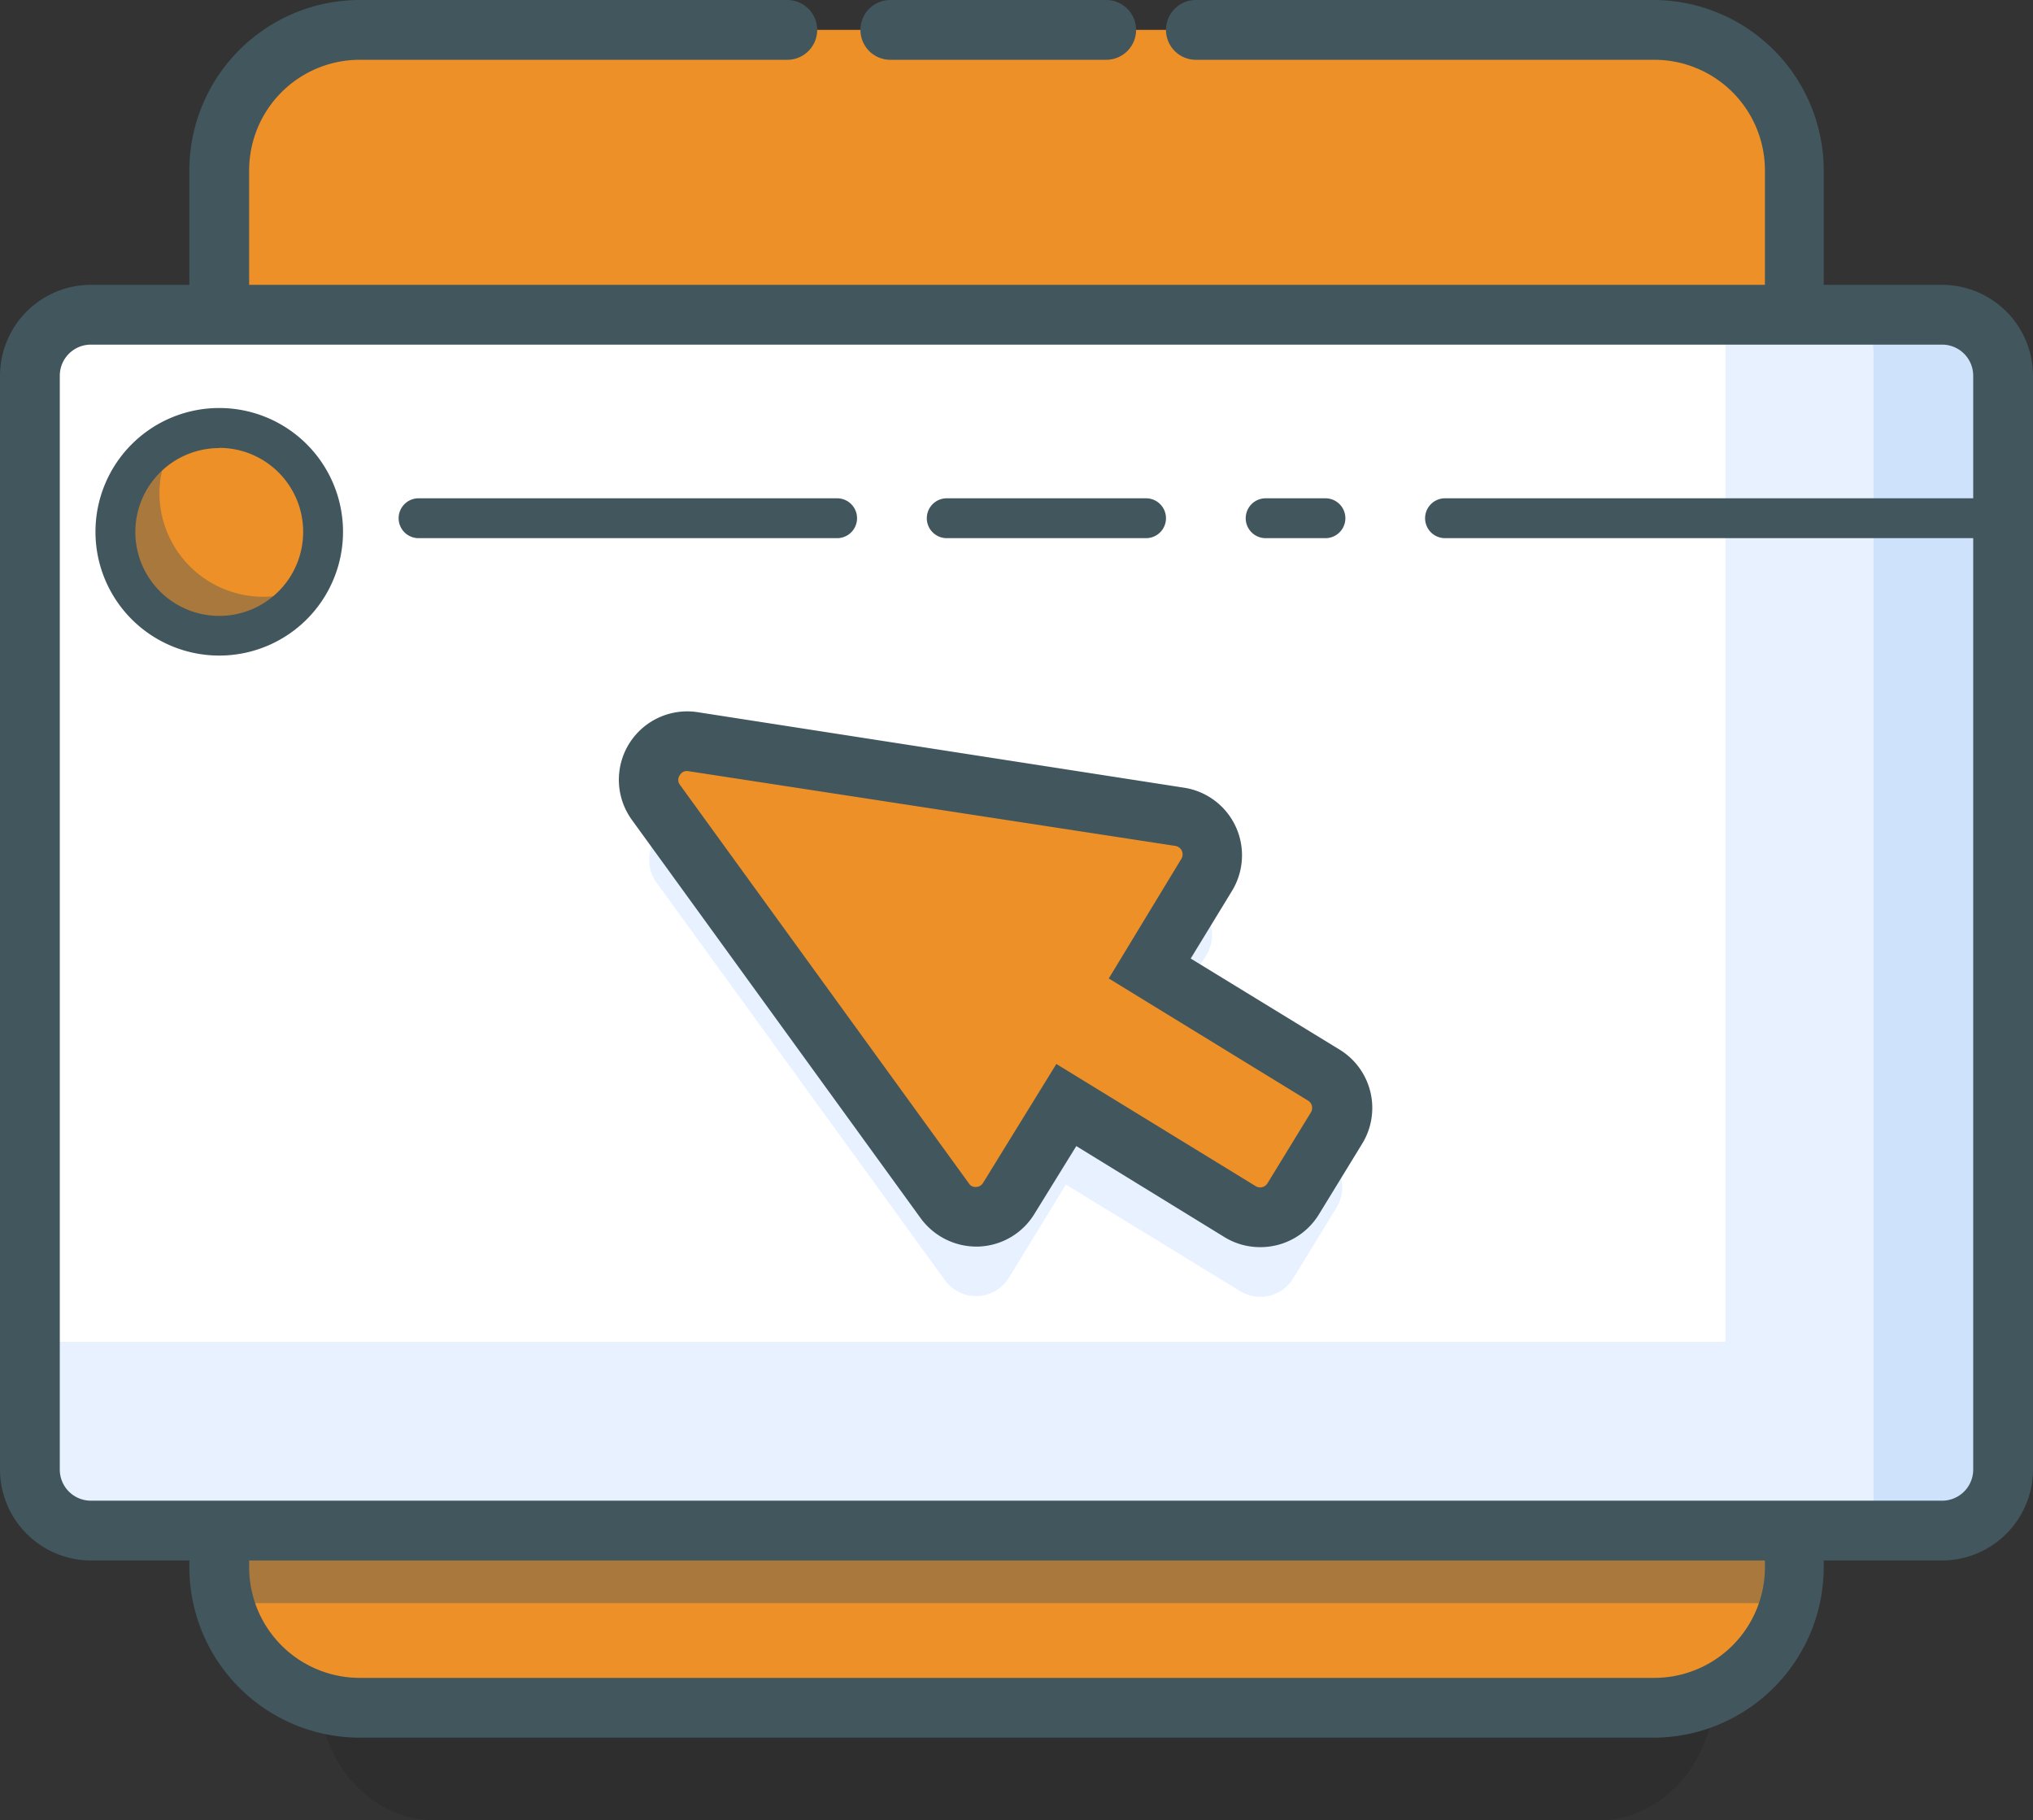
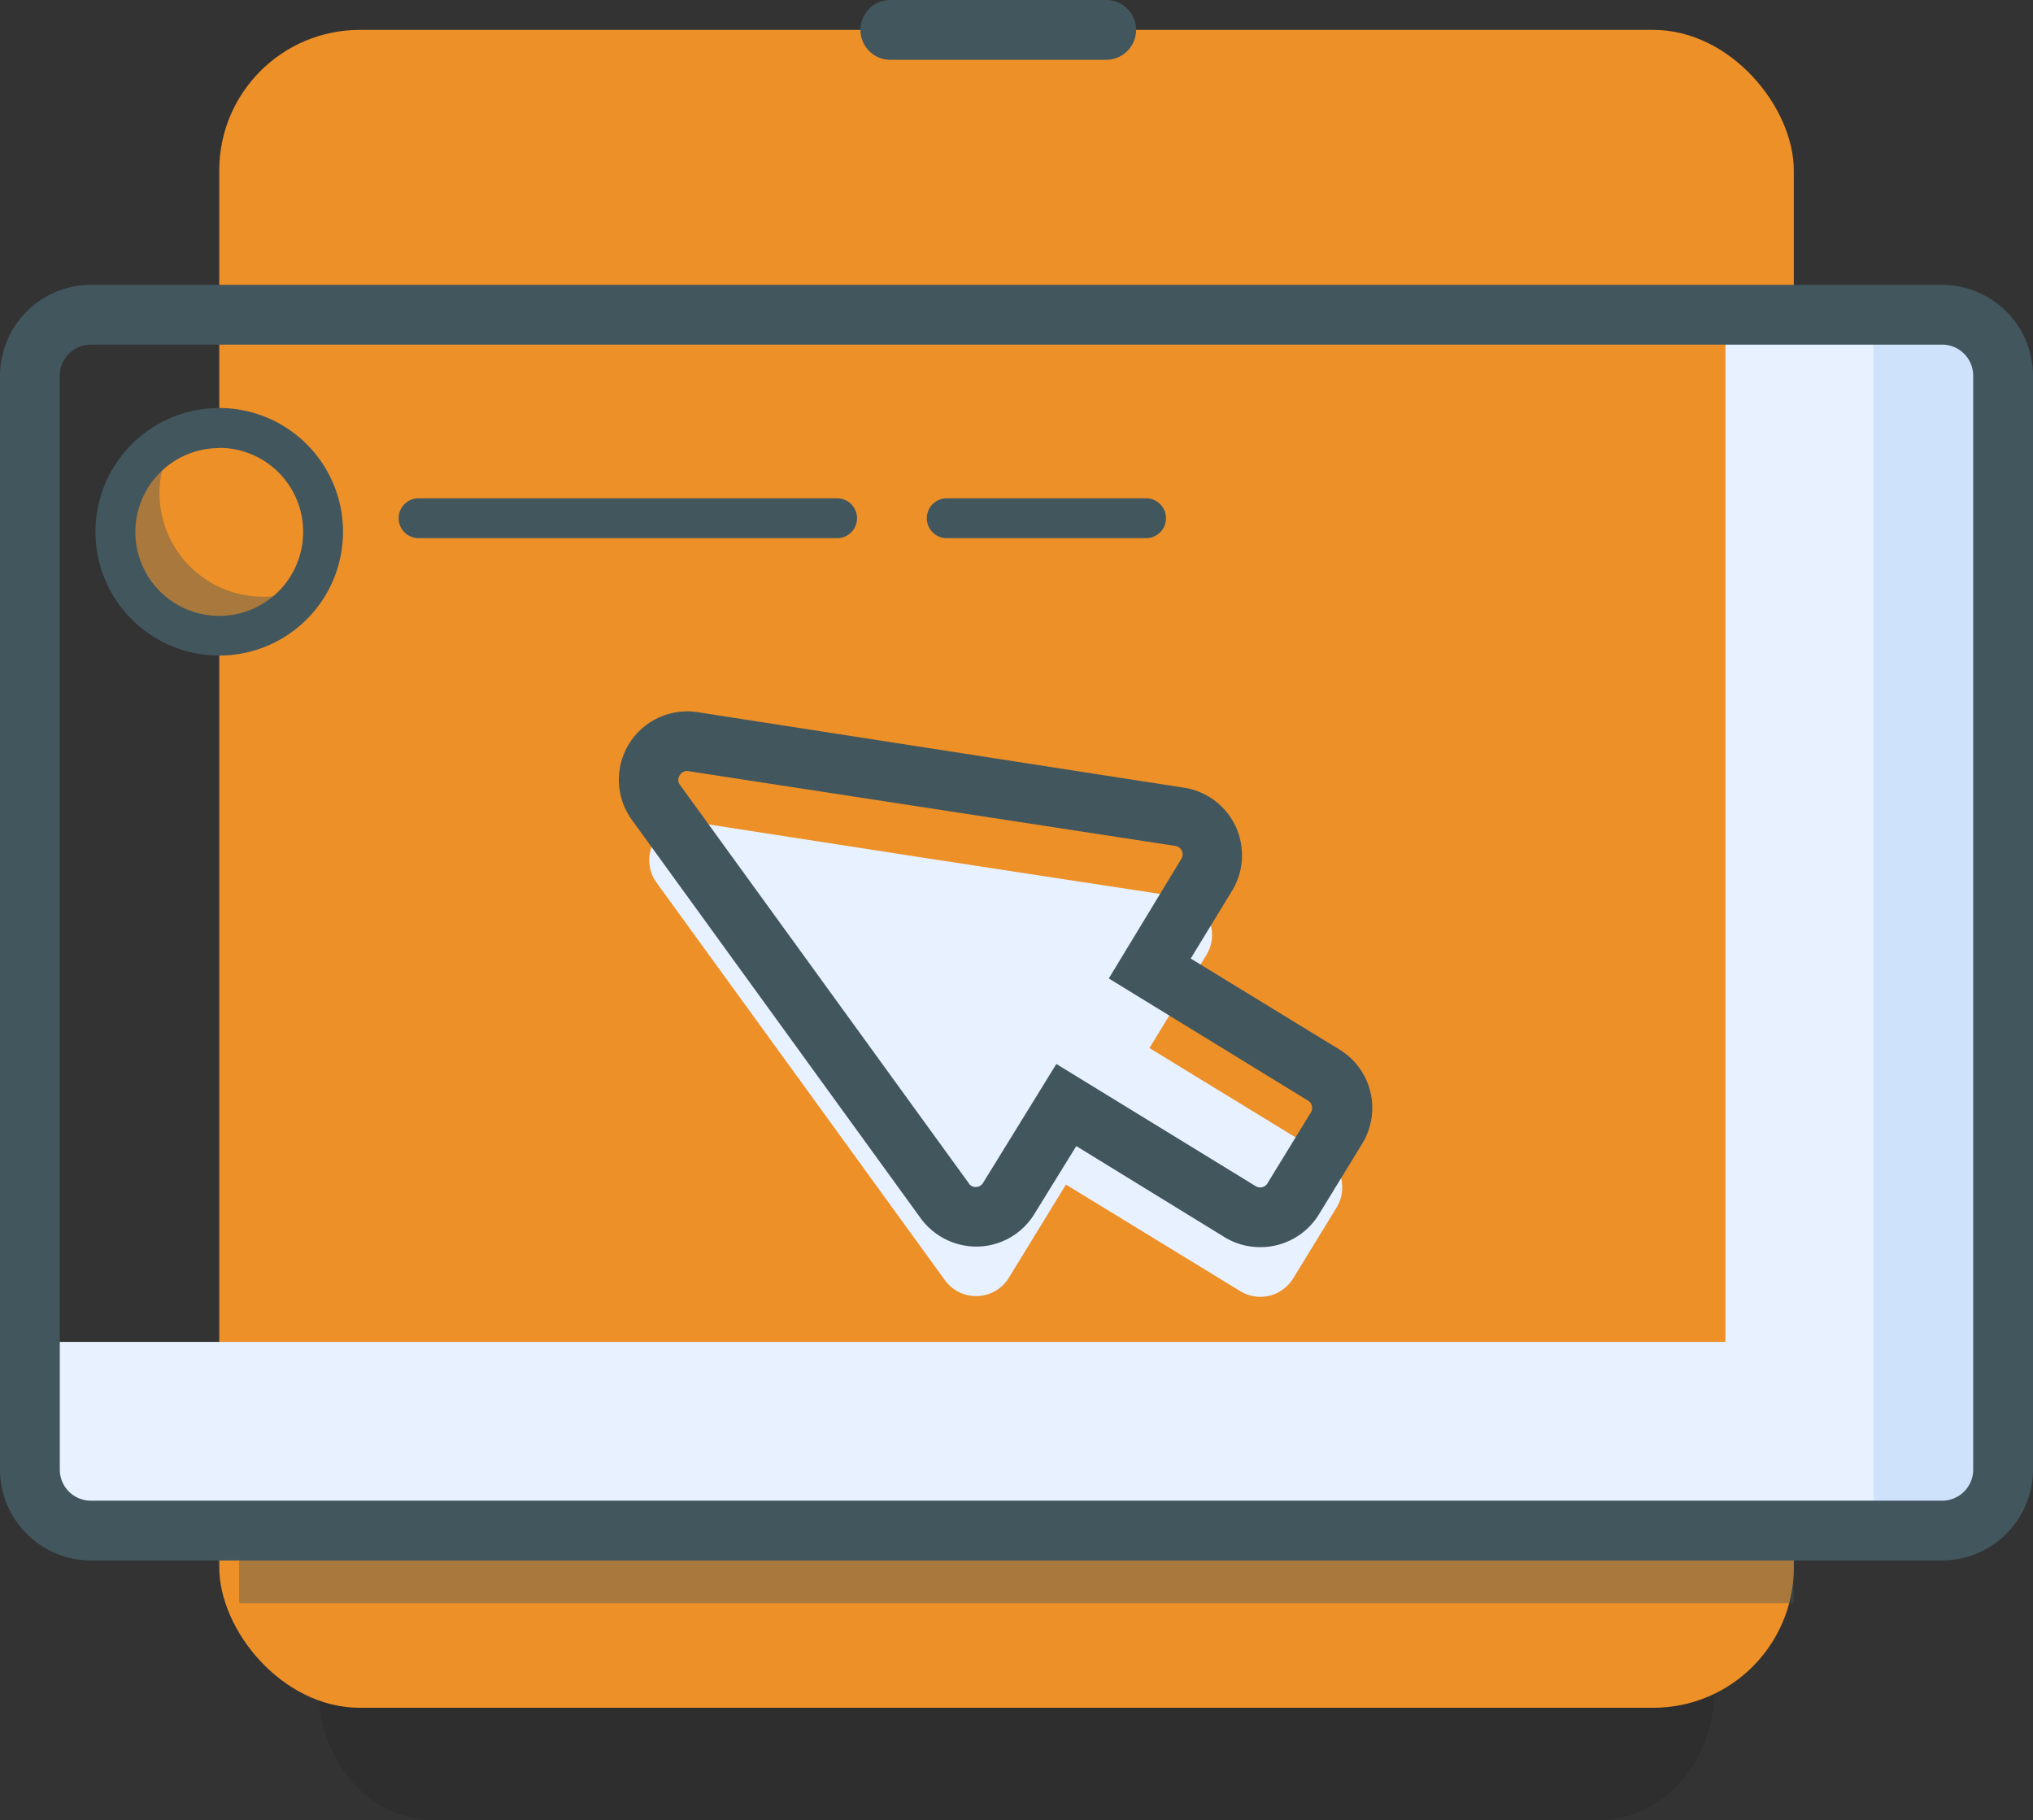
<svg xmlns="http://www.w3.org/2000/svg" viewBox="0 0 102 91.33">
  <rect x="0" y="0" width="102" height="91.33" fill="#333333" stroke="none" />
  <defs>
    <style>.cls-1{opacity:0.1;}.cls-2{fill:#020202;}.cls-3{fill:#ed9027;}.cls-4,.cls-8{fill:#42565e;}.cls-5{fill:#fff;}.cls-6{fill:#cfe2fc;}.cls-7{fill:#e8f1ff;}.cls-8{opacity:0.4;}</style>
  </defs>
  <title>Asset 550</title>
  <g id="Layer_2" data-name="Layer 2">
    <g id="Layer_1-2" data-name="Layer 1">
      <g class="cls-1">
        <path class="cls-2" d="M80.17,37.13H21.88C18.66,37.13,16,40,16,43.64V84.83c0,3.59,2.61,6.5,5.83,6.5H80.17c3.22,0,5.83-2.91,5.83-6.5V43.64C86,40,83.39,37.13,80.17,37.13ZM54.91,68.45V74a3.91,3.91,0,1,1-7.77,0V68.45A8.85,8.85,0,0,1,43.25,61c0-4.79,3.48-8.67,7.77-8.67S58.8,56.19,58.8,61A8.85,8.85,0,0,1,54.91,68.45Z" />
      </g>
      <rect class="cls-3" x="11" y="1.5" width="79" height="84.18" rx="7.05" ry="7.05" />
-       <path class="cls-4" d="M83,87.18H18A8.56,8.56,0,0,1,9.5,78.63V8.55A8.56,8.56,0,0,1,18,0H39.5a1.5,1.5,0,0,1,0,3H18A5.55,5.55,0,0,0,12.5,8.55V78.63A5.55,5.55,0,0,0,18,84.18H83a5.55,5.55,0,0,0,5.55-5.55V8.55A5.55,5.55,0,0,0,83,3H60a1.5,1.5,0,0,1,0-3H83A8.56,8.56,0,0,1,91.5,8.55V78.63A8.56,8.56,0,0,1,83,87.18Z" />
      <path class="cls-4" d="M55.5,3H44.67a1.5,1.5,0,0,1,0-3H55.5a1.5,1.5,0,0,1,0,3Z" />
-       <path class="cls-5" d="M2,16.33H97.56A3.44,3.44,0,0,1,101,19.77V73.94a3.39,3.39,0,0,1-3.39,3.39H5.18A3.18,3.18,0,0,1,2,74.16V16.33A0,0,0,0,1,2,16.33Z" />
      <path class="cls-6" d="M100,17.9V75.33H1v-8H92v-53h4.44A3.56,3.56,0,0,1,100,17.9Z" />
      <path class="cls-7" d="M94,17.9V75.33H2v-8H86.57v-53h4.12A3.45,3.45,0,0,1,94,17.9Z" />
      <path class="cls-4" d="M97.44,78.29H4.56A4.57,4.57,0,0,1,0,73.73V18.85a4.57,4.57,0,0,1,4.56-4.56H97.44A4.57,4.57,0,0,1,102,18.85V73.73A4.57,4.57,0,0,1,97.44,78.29Zm-92.88-61A1.56,1.56,0,0,0,3,18.85V73.73a1.56,1.56,0,0,0,1.56,1.56H97.44A1.56,1.56,0,0,0,99,73.73V18.85a1.56,1.56,0,0,0-1.56-1.56Z" />
      <path class="cls-4" d="M42,27H21a1,1,0,0,1,0-2H42a1,1,0,0,1,0,2Z" />
      <path class="cls-4" d="M57.5,27h-10a1,1,0,0,1,0-2h10a1,1,0,0,1,0,2Z" />
-       <path class="cls-4" d="M66.5,27h-3a1,1,0,0,1,0-2h3a1,1,0,0,1,0,2Z" />
-       <path class="cls-4" d="M99.25,27H72.5a1,1,0,0,1,0-2H99.25a1,1,0,0,1,0,2Z" />
      <circle class="cls-3" cx="10.61" cy="26.33" r="5.21" />
      <path class="cls-8" d="M10.61,32.54a5.2,5.2,0,0,1-2.13-9.95A5.12,5.12,0,0,0,8,24.73a5.21,5.21,0,0,0,5.21,5.21,5.12,5.12,0,0,0,2.13-.47A5.19,5.19,0,0,1,10.61,32.54Z" />
      <path class="cls-4" d="M11,32.89a6.21,6.21,0,1,1,6.21-6.21A6.21,6.21,0,0,1,11,32.89Zm0-10.41a4.21,4.21,0,1,0,4.21,4.21A4.21,4.21,0,0,0,11,22.47Z" />
      <path class="cls-7" d="M60.53,47.91l-2.86,4.67,8.75,5.35a1.93,1.93,0,0,1,.64,2.65l-2.18,3.56a1.93,1.93,0,0,1-2.65.64l-8.75-5.35-2.86,4.67a1.93,1.93,0,0,1-3.21.13l-7.76-10.7-6.74-9.29a1.93,1.93,0,0,1,1.86-3L46.12,43l13.06,2A1.93,1.93,0,0,1,60.53,47.91Z" />
-       <path class="cls-3" d="M60.53,43.91l-2.86,4.67,8.75,5.35a1.93,1.93,0,0,1,.64,2.65l-2.18,3.56a1.93,1.93,0,0,1-2.65.64l-8.75-5.35-2.86,4.67a1.93,1.93,0,0,1-3.21.13l-7.76-10.7-6.74-9.29a1.93,1.93,0,0,1,1.86-3L46.12,39l13.06,2A1.93,1.93,0,0,1,60.53,43.91Z" />
      <path class="cls-4" d="M63.22,62.57a3.41,3.41,0,0,1-1.78-.5L54,57.5,51.9,60.9a3.42,3.42,0,0,1-2.79,1.64,3.47,3.47,0,0,1-2.91-1.41l-14.5-20a3.43,3.43,0,0,1,3.3-5.4l24.41,3.79a3.43,3.43,0,0,1,2.4,5.18l-2.07,3.39,7.47,4.57a3.43,3.43,0,0,1,1.14,4.71l-2.18,3.56a3.44,3.44,0,0,1-2.93,1.64ZM53,53.38l10,6.13a.43.43,0,0,0,.33.05.42.42,0,0,0,.26-.19l2.18-3.56a.43.43,0,0,0-.14-.59l-10-6.13,3.64-6a.43.43,0,0,0-.3-.65L34.54,38.69a.4.4,0,0,0-.43.2.4.4,0,0,0,0,.48l14.5,20a.38.38,0,0,0,.36.18.42.42,0,0,0,.35-.2Z" />
      <rect class="cls-8" x="12" y="77.88" width="78" height="2.55" />
    </g>
  </g>
</svg>